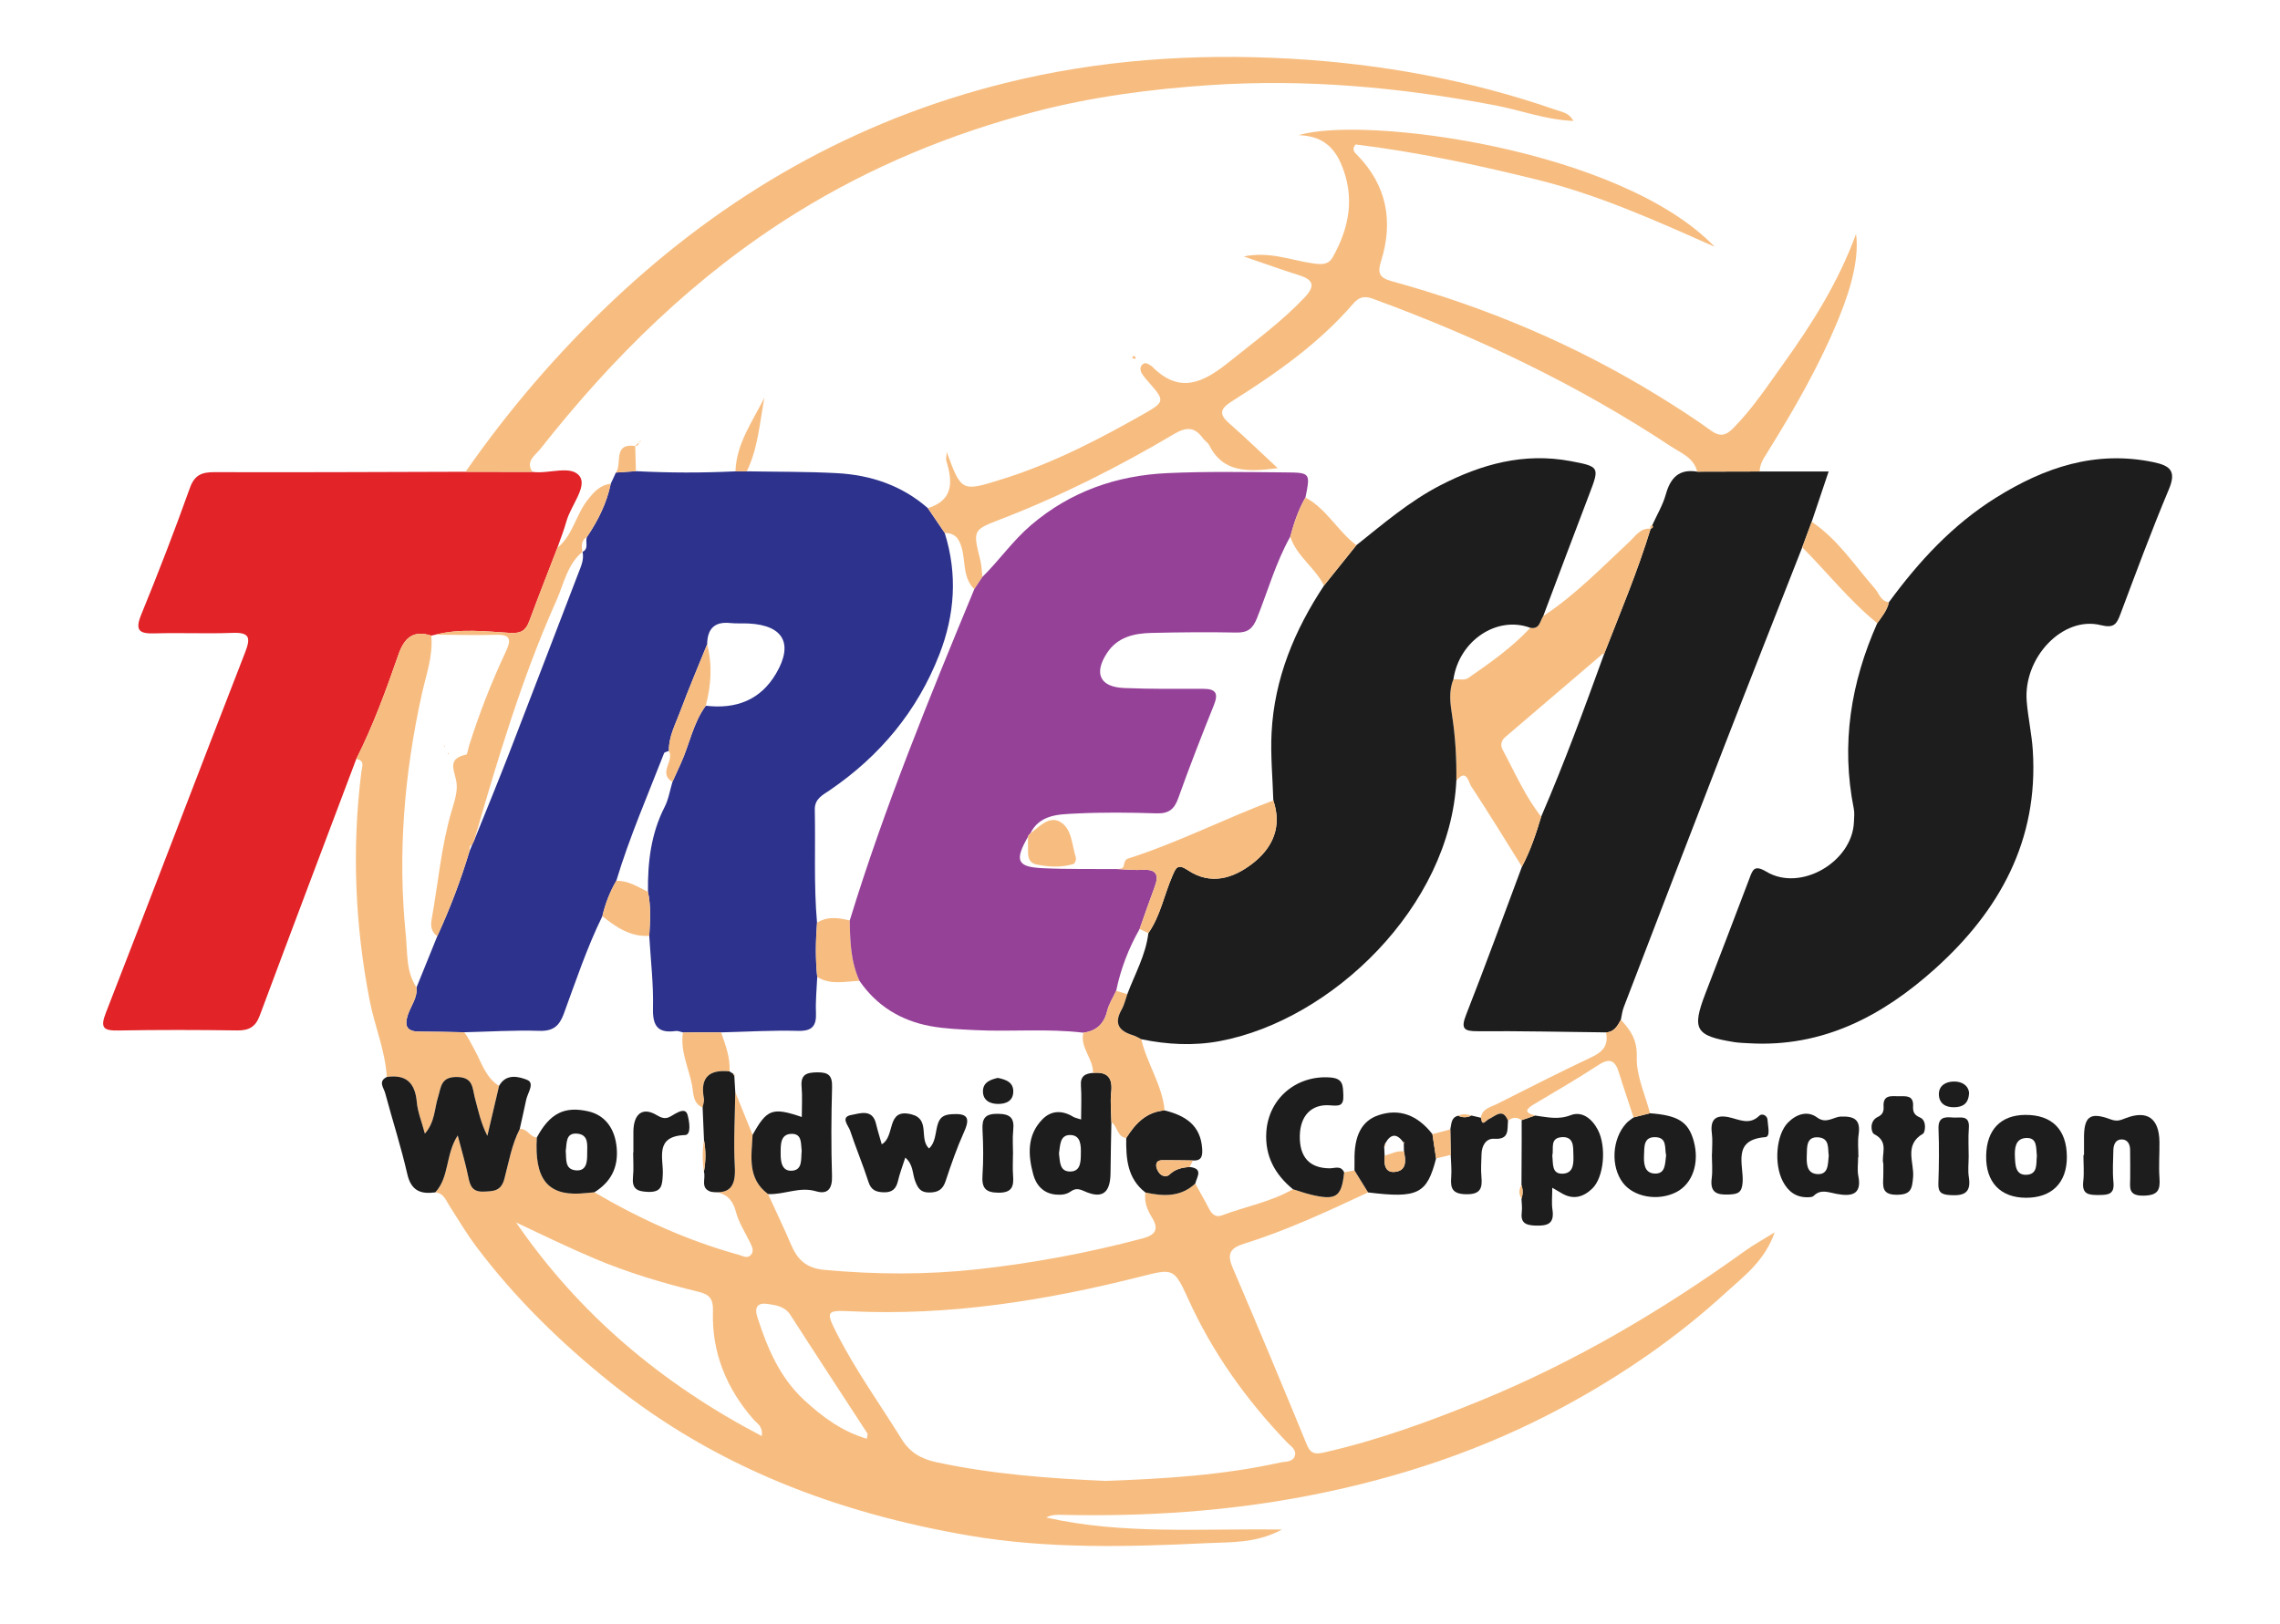
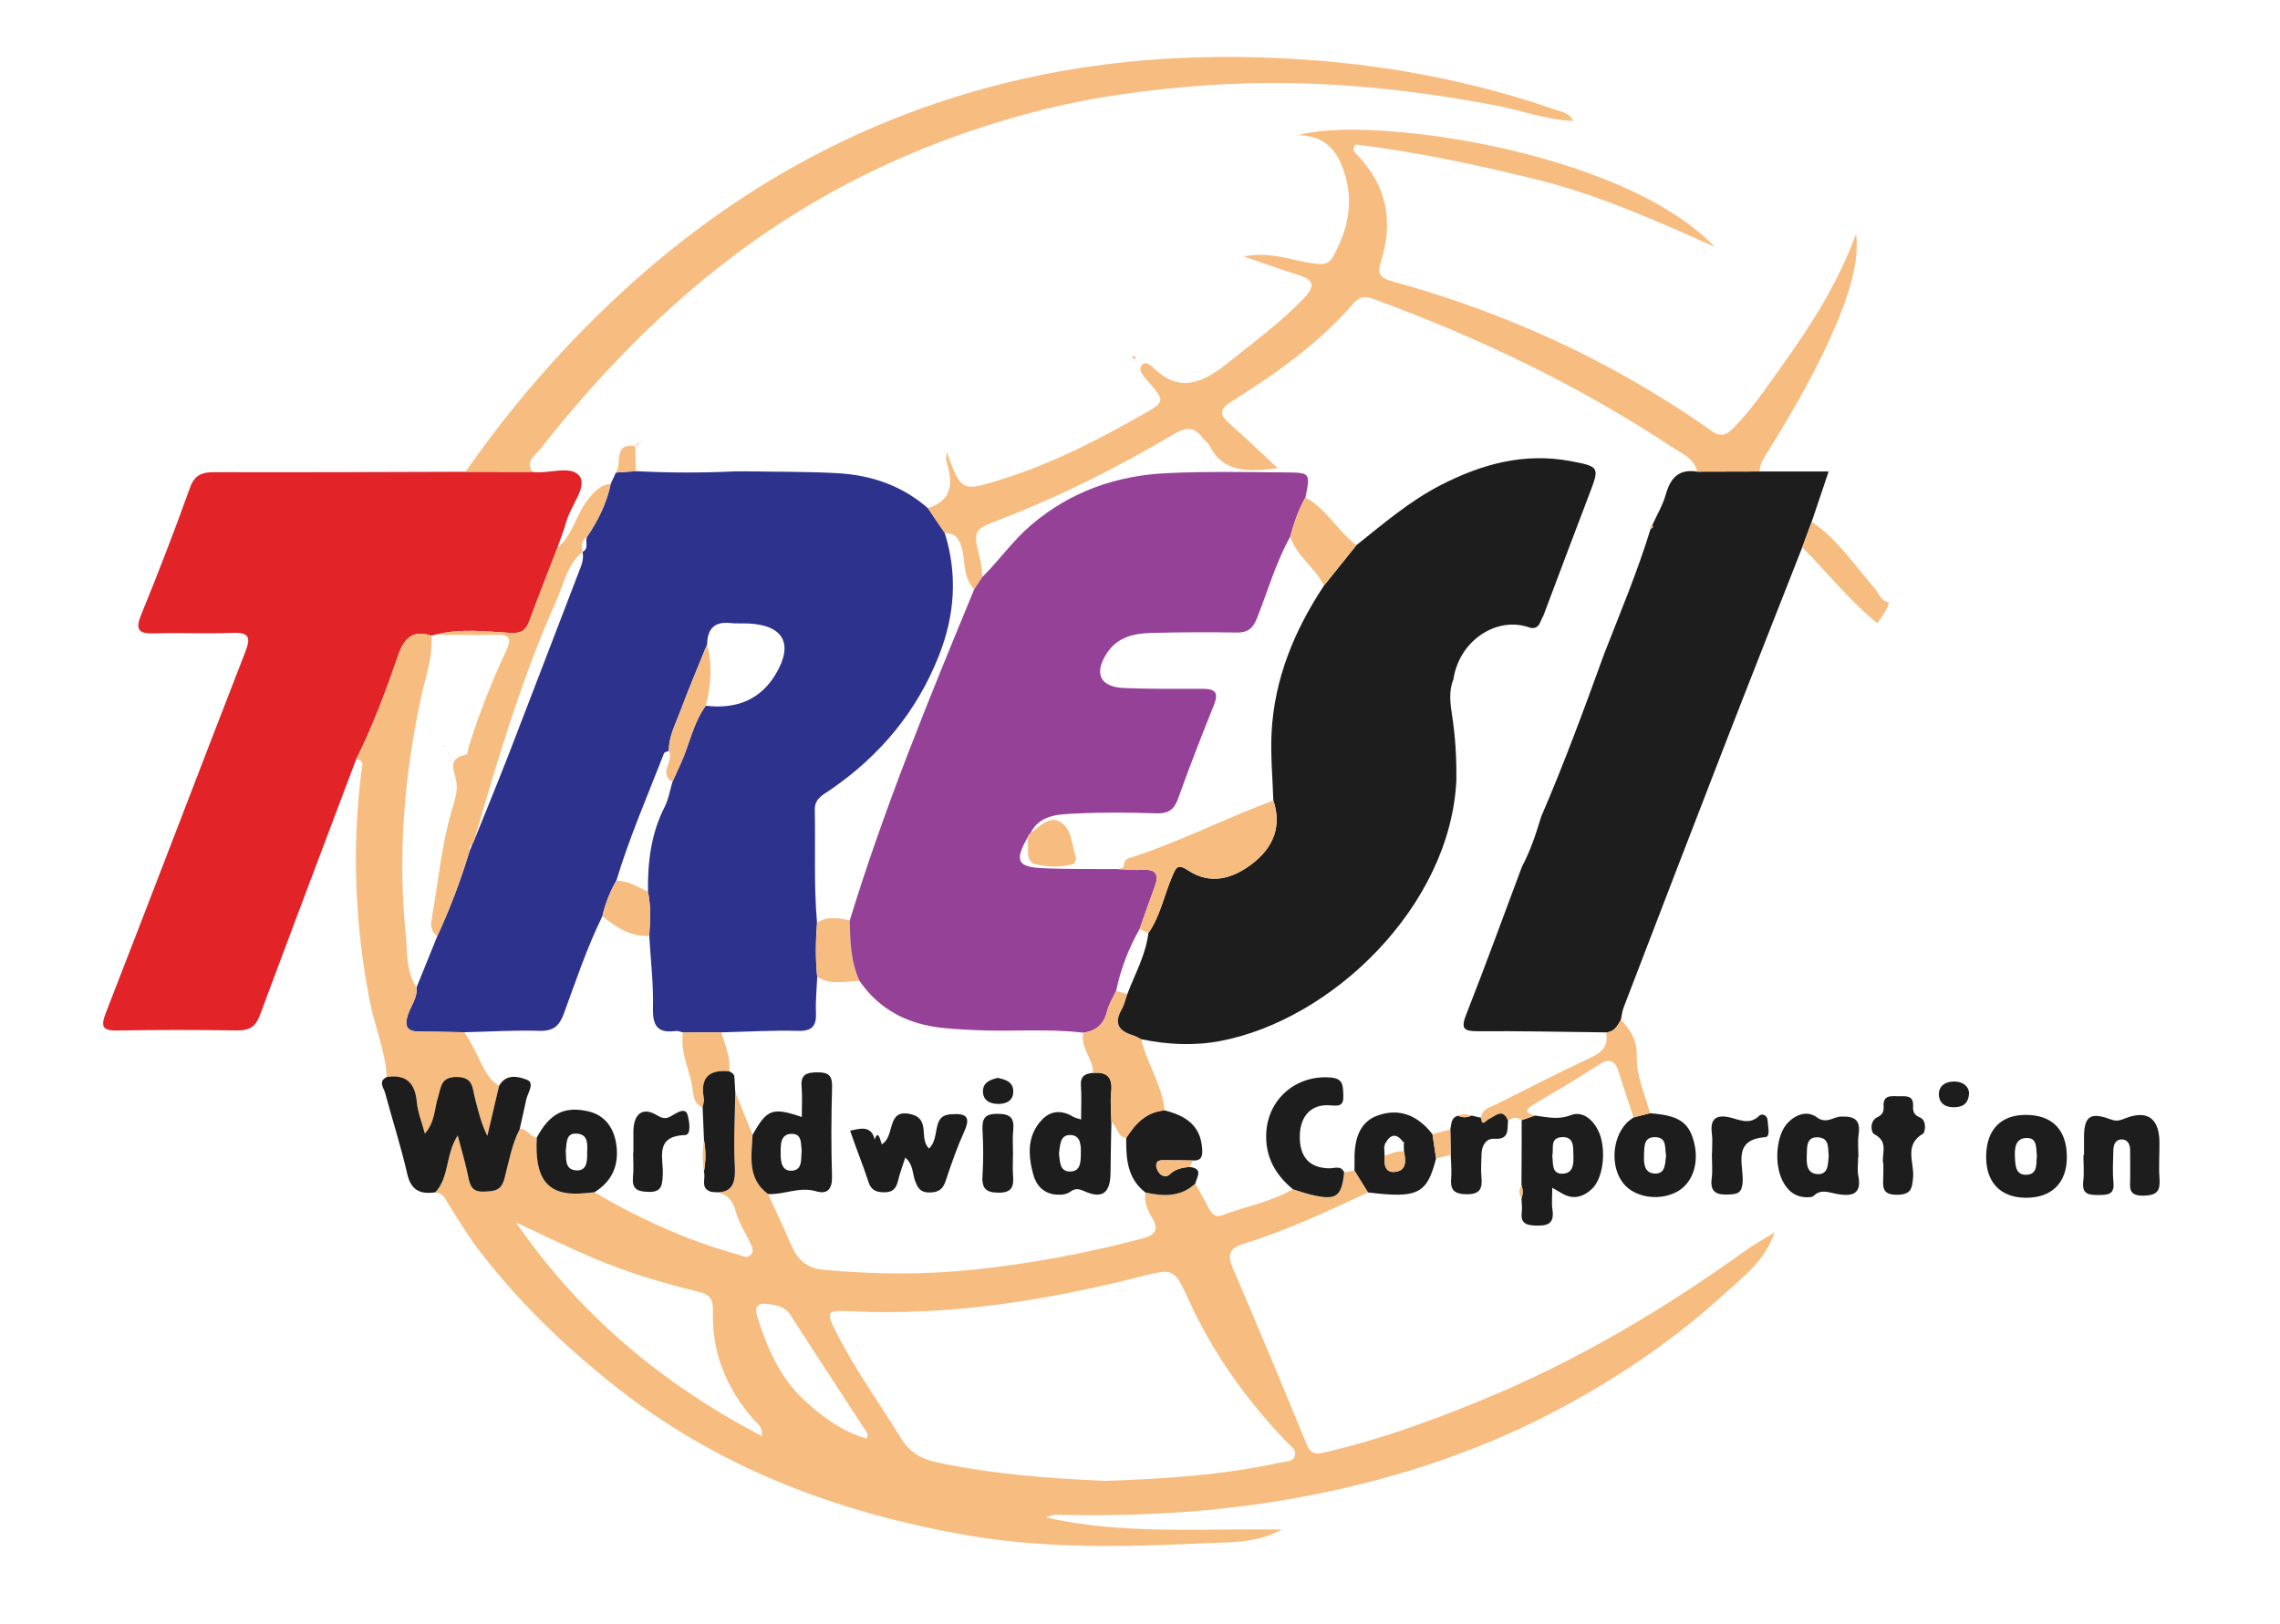
<svg xmlns="http://www.w3.org/2000/svg" version="1.1" id="Layer_1" x="0px" y="0px" width="386px" height="275px" viewBox="0 0 386 275" enable-background="new 0 0 386 275" xml:space="preserve">
  <g>
    <path fill-rule="evenodd" clip-rule="evenodd" fill="#2D328D" d="M107.658,79.78c5.618,0.293,11.24,0.304,16.855,0.031   c0.64-0.001,1.278-0.002,1.918-0.002c5.083,0.09,10.172,0.036,15.245,0.309c5.735,0.307,11.002,2.067,15.412,5.93   c0.947,1.394,1.898,2.791,2.849,4.186c2.188,6.979,1.725,13.839-0.91,20.599c-3.744,9.601-10.038,17.142-18.499,22.938   c-1.212,0.828-2.625,1.461-2.585,3.325c0.137,6.381-0.188,12.769,0.379,19.142c-0.232,3.067-0.288,6.131,0.034,9.194   c-0.085,2.006-0.299,4.016-0.215,6.014c0.094,2.266-0.613,3.174-3.068,3.106c-4.322-0.118-8.658,0.15-12.99,0.255   c-2.149,0.002-4.302,0.006-6.451,0.012c-0.413-0.089-0.838-0.298-1.226-0.244c-3.018,0.418-3.932-0.827-3.857-3.848   c0.104-4.078-0.392-8.175-0.63-12.261c0.144-2.489,0.312-4.979-0.217-7.45c-0.062-4.996,0.501-9.853,2.832-14.402   c0.659-1.291,0.884-2.806,1.31-4.218c0.472-1.041,0.944-2.083,1.416-3.124c1.478-3.228,2.073-6.837,4.227-9.774   c5.082,0.606,9.25-0.924,11.908-5.461c2.96-5.042,1.23-8.141-4.586-8.458c-1.058-0.058-2.126,0.03-3.173-0.082   c-2.706-0.288-3.881,1.015-3.915,3.593c-1.527,3.785-3.134,7.543-4.557,11.372c-0.807,2.17-1.969,4.268-1.919,6.693   c-0.28,0.125-0.739,0.183-0.82,0.389c-2.786,7.165-5.863,14.222-8.083,21.6c-1.098,1.873-1.867,3.875-2.36,5.987   c-2.619,5.329-4.487,10.964-6.528,16.522c-0.764,2.076-1.799,2.975-4.149,2.897c-4.235-0.134-8.48,0.139-12.724,0.239   c-2.517-0.042-5.039-0.116-7.557-0.112c-2.019,0.004-2.622-0.817-1.992-2.771c0.502-1.565,1.674-2.928,1.487-4.71   c1.171-2.891,2.341-5.78,3.513-8.671c2.129-4.631,3.947-9.384,5.417-14.268c0.164-0.419,0.332-0.834,0.5-1.252   c0.11-0.233,0.221-0.468,0.332-0.701c1.995-4.966,4.04-9.912,5.972-14.9c3.915-10.09,7.758-20.206,11.649-30.304   c0.458-1.192,1.018-2.343,0.724-3.675l-0.025,0.034c1.203-0.571,0.379-1.768,0.801-2.58c1.854-2.757,3.318-5.684,3.998-8.963   c0.292-0.632,0.586-1.266,0.877-1.898C105.402,79.939,106.53,79.86,107.658,79.78z" />
    <path fill-rule="evenodd" clip-rule="evenodd" fill="#F7BD80" d="M231.621,201.909c-6.844,3.185-13.686,6.404-20.909,8.65   c-2.364,0.734-3.071,1.656-2.033,4.07c4.274,9.968,8.451,19.978,12.573,30.006c0.663,1.615,1.51,1.623,2.977,1.291   c9.049-2.057,17.725-5.221,26.296-8.717c16.021-6.543,30.808-15.264,44.833-25.348c1.43-1.03,2.991-1.885,5.092-3.195   c-1.717,4.919-5.284,7.476-8.363,10.298c-8.268,7.573-17.465,13.874-27.333,19.21c-13.493,7.29-27.85,12.073-42.862,15.013   c-13.951,2.729-28.034,3.642-42.227,3.313c-0.839-0.02-1.681-0.004-2.543,0.454c12.911,2.928,26.06,1.84,39.919,2.043   c-4.428,2.359-8.627,2.104-12.559,2.294c-13.507,0.647-27.106,1.011-40.462-1.283c-22.173-3.808-42.767-11.534-60.607-25.853   c-8.517-6.836-16.208-14.341-22.754-23.039c-1.654-2.203-3.067-4.586-4.553-6.911c-0.625-0.973-0.988-2.181-2.408-2.308   c2.401-2.59,1.711-6.415,3.794-9.637c0.677,2.602,1.346,4.809,1.798,7.059c0.308,1.515,0.706,2.52,2.574,2.452   c1.681-0.063,2.967-0.056,3.529-2.172c0.754-2.83,1.234-5.771,2.599-8.425c1.269-0.135,1.731,1.358,2.89,1.438   c-0.409,6.915,1.764,9.762,7.251,9.487c0.834-0.041,1.664-0.144,2.498-0.217c7.712,4.528,15.787,8.204,24.426,10.583   c0.707,0.197,1.44,0.707,2.063,0.023c0.589-0.653,0.197-1.396-0.125-2.072c-0.823-1.726-1.925-3.376-2.4-5.194   c-0.612-2.323-1.899-3.365-4.186-3.413c3.342,0.444,4.169-1.141,3.996-4.279c-0.238-4.189,0.026-8.405,0.077-12.608   c0.978,2.414,1.952,4.83,2.93,7.247c-0.171,3.608-0.94,7.379,2.619,10.016c1.312,2.87,2.682,5.713,3.92,8.615   c1.085,2.534,2.575,3.944,5.642,4.225c8.71,0.801,17.371,0.841,26.05-0.123c9.388-1.038,18.643-2.779,27.775-5.199   c2.167-0.574,2.854-1.53,1.603-3.56c-0.792-1.279-1.358-2.655-1.104-4.227c3.019,0.664,5.943,0.808,8.435-1.502   c0.763,1.378,1.56,2.734,2.274,4.136c0.481,0.947,1.115,1.666,2.209,1.254c4.01-1.511,8.293-2.272,12.058-4.437   c1.003,0.305,1.994,0.664,3.011,0.908c4.312,1.039,5.229,0.419,5.661-3.767c0.582-0.114,1.163-0.225,1.745-0.335   C230.08,199.417,230.849,200.662,231.621,201.909z M187.173,250.757c10.012-0.363,19.862-0.962,29.556-3.113   c0.926-0.206,2.104-0.03,2.469-1.094c0.371-1.09-0.698-1.688-1.336-2.35c-6.88-7.186-12.583-15.156-16.708-24.261   c-2.393-5.271-2.559-5.164-8.063-3.774c-16.132,4.078-32.434,6.677-49.155,5.865c-4.066-0.197-4.139,0.057-2.263,3.748   c3.184,6.282,7.309,11.983,11.002,17.948c1.356,2.191,3.258,3.307,5.843,3.861C168.018,249.633,177.636,250.336,187.173,250.757z    M87.368,206.992c10.734,15.613,24.727,27.347,41.598,36.171c0.221-1.689-0.807-2.128-1.389-2.799   c-4.588-5.259-7.102-11.343-6.874-18.329c0.069-2.11-0.59-2.847-2.431-3.297c-5.998-1.467-11.914-3.218-17.609-5.628   C96.2,211.218,91.838,209.11,87.368,206.992z M146.75,243.613c0.063-0.509,0.181-0.762,0.101-0.893   c-4.336-6.68-8.716-13.334-13.018-20.036c-0.947-1.479-2.395-1.67-3.837-1.888c-1.771-0.263-2.313,0.545-1.765,2.255   c1.674,5.211,3.78,10.189,7.892,13.996C139.203,239.898,142.543,242.383,146.75,243.613z" />
    <path fill-rule="evenodd" clip-rule="evenodd" fill="#E22327" d="M90.145,79.901c2.766,0.41,6.646-1.27,8.035,0.812   c1.198,1.794-1.553,4.929-2.287,7.566c-0.421,1.518-1.015,2.989-1.531,4.479c-1.59,4.128-3.209,8.242-4.747,12.391   c-0.597,1.609-1.375,2.138-3.286,2.019c-4.171-0.261-8.403-0.773-12.569,0.288c-0.244,0.057-0.492,0.113-0.739,0.171   c-3.064-0.966-4.565,0.327-5.582,3.26c-2.08,5.986-4.256,11.951-7.123,17.627c-5.46,14.486-10.942,28.965-16.349,43.47   c-0.713,1.913-1.842,2.521-3.824,2.494c-6.703-0.1-13.412-0.113-20.116,0.01c-2.528,0.045-3.098-0.444-2.098-3.011   c7.92-20.317,15.668-40.696,23.57-61.015c0.964-2.484,0.777-3.413-2.133-3.3c-4.356,0.167-8.729-0.045-13.088,0.083   c-2.511,0.074-3.543-0.312-2.38-3.15c2.899-7.085,5.659-14.231,8.237-21.439c0.81-2.271,2.045-2.716,4.221-2.708   c14.156,0.048,28.314-0.03,42.466-0.066C82.597,79.887,86.371,79.893,90.145,79.901z" />
-     <path class="fill-white" fill-rule="evenodd" clip-rule="evenodd" fill="#1D1D1D" d="M319.789,101.971c5.063-6.907,10.795-13.132,18.135-17.711   c8.186-5.109,16.83-8.053,26.662-6.001c2.84,0.594,3.9,1.503,2.602,4.595c-2.922,6.948-5.537,14.025-8.188,21.085   c-0.637,1.702-1.064,2.482-3.338,1.914c-6.428-1.609-13.172,5.493-12.539,12.952c0.23,2.752,0.848,5.475,1.025,8.229   c0.994,15.245-5.635,27.204-16.578,37.03c-8.869,7.966-18.98,13.31-31.419,12.591c-0.851-0.051-1.708-0.067-2.549-0.201   c-6.589-1.054-7.217-2.142-4.862-8.271c2.479-6.447,4.963-12.891,7.405-19.355c0.576-1.525,0.809-2.481,2.921-1.218   c5.773,3.454,14.545-1.674,14.803-8.434c0.027-0.745,0.121-1.515-0.023-2.231c-2.189-10.922-0.514-21.345,3.971-31.419   C318.602,104.411,319.496,103.357,319.789,101.971z" />
    <path class="fill-white" fill-rule="evenodd" clip-rule="evenodd" fill="#1D1D1D" d="M297.912,79.836c3.768,0,7.536,0,11.672,0   c-1.064,3.17-1.965,5.842-2.865,8.513c-0.531,1.44-1.064,2.882-1.602,4.323c-4.459,11.373-8.955,22.734-13.371,34.125   c-5.649,14.569-11.25,29.159-16.851,43.752c-0.261,0.673-0.332,1.419-0.489,2.132c-0.563,1.038-1.128,2.064-2.516,2.128   c-7.23-0.081-14.46-0.245-21.688-0.197c-2.381,0.016-2.926-0.412-1.982-2.812c3.264-8.303,6.313-16.692,9.442-25.046   c1.429-2.689,2.387-5.565,3.257-8.472c3.913-9.064,7.314-18.325,10.678-27.6c2.734-7.017,5.656-13.958,7.859-21.17v-0.007   c0.354-0.076,0.463-0.262,0.275-0.59c0.78-1.726,1.783-3.388,2.286-5.191c0.788-2.82,2.237-4.368,5.316-3.861   C290.856,79.854,294.386,79.845,297.912,79.836z" />
    <path fill-rule="evenodd" clip-rule="evenodd" fill="#F7BD80" d="M297.912,79.836c-3.525,0.008-7.056,0.017-10.581,0.027   c-0.568-2.376-2.748-3.154-4.451-4.281c-15.783-10.442-32.74-18.516-50.486-25.007c-1.501-0.547-2.371-0.225-3.311,0.863   c-5.838,6.762-13.072,11.814-20.552,16.528c-2.05,1.292-2.162,2.21-0.373,3.768c2.664,2.325,5.201,4.793,8.162,7.541   c-4.996,0.605-9.189,0.883-11.613-3.905c-0.229-0.456-0.766-0.745-1.072-1.176c-1.396-1.983-2.872-1.889-4.882-0.695   c-9.41,5.576-19.155,10.496-29.373,14.438c-4.701,1.813-4.678,1.827-3.416,6.911c0.229,0.918,0.249,1.89,0.362,2.836   c-0.462,0.691-0.921,1.383-1.379,2.073c-1.953-1.905-1.475-4.589-2.106-6.899c-0.462-1.693-1.163-2.594-2.904-2.624   c-0.95-1.396-1.902-2.792-2.849-4.186c4.357-1.376,4.213-4.495,3.128-8.005c-0.104-0.333,0.02-0.736,0.057-1.512   c2.537,6.845,2.518,6.78,9.777,4.481c8.459-2.679,16.266-6.756,23.932-11.121c3.188-1.816,3.125-2.178,0.7-4.934   c-0.485-0.554-0.997-1.107-1.375-1.734c-0.271-0.444-0.361-1.044,0.077-1.481c0.492-0.483,0.968-0.137,1.418,0.148   c0.091,0.056,0.181,0.111,0.256,0.186c4.795,4.843,8.872,2.567,13.234-0.949c4.308-3.471,8.767-6.725,12.587-10.771   c1.857-1.967,1.46-3-0.991-3.767c-2.912-0.911-5.782-1.958-9.325-3.169c4.519-0.899,8.091,0.69,11.749,1.182   c1.436,0.194,2.58,0.261,3.316-1.048c2.849-5.066,3.804-10.294,1.388-15.866c-1.314-3.038-3.482-4.699-7.155-4.796   c11.107-3.371,54.517,2.325,70.426,18.895c-10.281-4.585-19.806-8.825-30.002-11.348c-10.205-2.527-20.451-4.716-30.785-5.977   c-0.725,0.878-0.164,1.341,0.261,1.776c5.052,5.166,6.153,11.27,4.051,17.987c-0.64,2.036-0.278,2.818,1.803,3.389   c15.97,4.383,31.099,10.761,45.217,19.467c2.983,1.84,5.946,3.726,8.775,5.786c1.553,1.129,2.542,0.931,3.823-0.361   c3.243-3.271,5.767-7.111,8.421-10.81c4.877-6.792,9.361-13.861,12.377-22.079c0.521,3.851-0.703,8.846-2.916,14.246   c-3.277,8.006-7.559,15.456-12.115,22.771C298.572,77.632,297.91,78.595,297.912,79.836z" />
    <path fill-rule="evenodd" clip-rule="evenodd" fill="#F7BD80" d="M90.145,79.901c-3.773-0.008-7.548-0.014-11.321-0.02   c7.313-10.511,15.61-20.174,24.92-28.963c19.015-17.947,40.943-30.529,66.463-36.867c15.875-3.943,31.937-5.016,48.128-4.12   c15.428,0.854,30.578,3.621,45.229,8.728c0.965,0.335,2.064,0.449,2.817,1.82c-4.711-0.192-8.89-1.812-13.197-2.631   c-16.043-3.057-32.131-4.54-48.498-3.425c-10.011,0.681-19.895,1.981-29.548,4.512c-14.248,3.736-27.75,9.307-40.35,17.128   c-17.046,10.585-31.046,24.372-43.357,40.017C90.652,77.07,88.902,78.082,90.145,79.901z" />
    <path fill-rule="evenodd" clip-rule="evenodd" fill="#F7BD80" d="M60.317,128.514c2.867-5.676,5.043-11.641,7.123-17.627   c1.017-2.933,2.517-4.226,5.582-3.26c0.324,3.46-0.905,6.705-1.622,9.975c-2.96,13.453-4.098,27.009-2.698,40.713   c0.304,2.973,0.003,6.179,1.814,8.884c0.188,1.782-0.984,3.145-1.487,4.71c-0.629,1.954-0.026,2.775,1.992,2.771   c2.518-0.004,5.04,0.07,7.561,0.112c0.683,0.81,1.084,1.776,1.604,2.679c1.279,2.227,1.935,4.907,4.302,6.408   c-0.659,2.816-1.319,5.634-1.979,8.448c-1.102-2.144-1.547-4.303-2.116-6.432c-0.431-1.614-0.231-3.51-3.05-3.533   c-2.756-0.023-2.659,1.745-3.181,3.396c-0.623,1.962-0.505,4.225-2.232,6.194c-0.553-2.072-1.223-3.688-1.367-5.346   c-0.287-3.249-1.801-4.722-5.079-4.244c-0.261-4.489-2.069-8.631-2.913-13.005c-2.481-12.827-3.016-25.683-1.396-38.636   C61.296,129.768,61.811,128.785,60.317,128.514z" />
    <path fill-rule="evenodd" clip-rule="evenodd" fill="#F7BD80" d="M73.761,107.456c4.166-1.061,8.398-0.549,12.569-0.288   c1.91,0.119,2.688-0.41,3.286-2.019c1.537-4.149,3.157-8.263,4.747-12.391c2.626-2.109,3.117-5.568,5.107-8.09   c1.047-1.33,2.109-2.557,3.927-2.75c-0.679,3.279-2.143,6.206-3.998,8.964c-1.044,0.618-0.948,1.59-0.801,2.579l0.025-0.034   c-2.595,2.146-3.15,5.421-4.421,8.259c-5.865,13.111-9.934,26.855-13.924,40.62c-0.111,0.233-0.221,0.468-0.332,0.697   c-0.627,0.232-0.368,0.821-0.5,1.256c-1.47,4.884-3.288,9.637-5.417,14.264c-1.019-0.714-1.156-1.749-0.956-2.847   c1.12-6.154,1.618-12.424,3.413-18.456c0.448-1.515,1.004-3.168,0.807-4.665c-0.266-1.997-1.789-4.064,1.614-4.775   c0.251-0.051,0.325-0.945,0.485-1.449c1.721-5.48,3.817-10.819,6.251-16.017c0.924-1.97,0.833-2.904-1.678-2.828   C80.568,107.59,77.163,107.478,73.761,107.456z" />
    <path class="fill-white" fill-rule="evenodd" clip-rule="evenodd" fill="#1D1D1D" d="M65.484,182.362c3.278-0.478,4.792,0.995,5.079,4.244   c0.144,1.658,0.814,3.273,1.367,5.346c1.727-1.97,1.609-4.232,2.232-6.194c0.522-1.65,0.425-3.419,3.181-3.396   c2.819,0.023,2.619,1.919,3.05,3.533c0.569,2.129,1.015,4.288,2.116,6.432c0.66-2.814,1.32-5.632,1.982-8.452   c1.169-2.154,3.345-1.588,4.745-1.027c1.349,0.545,0.091,2.207-0.151,3.362c-0.348,1.66-0.729,3.311-1.095,4.965   c-1.365,2.653-1.845,5.595-2.599,8.425c-0.562,2.116-1.848,2.108-3.529,2.172c-1.868,0.067-2.266-0.938-2.574-2.452   c-0.452-2.25-1.121-4.457-1.798-7.059c-2.083,3.222-1.393,7.047-3.794,9.637c-2.478,0.346-4.094-0.272-4.74-3.093   c-1.059-4.622-2.519-9.15-3.75-13.731C64.968,184.184,63.96,183.112,65.484,182.362z" />
    <path class="fill-white" fill-rule="evenodd" clip-rule="evenodd" fill="#1D1D1D" d="M257.582,200.669c0.014-2.596,0.025-5.189,0.037-7.782   c0,0.002,0-0.057,0-0.057c0-1.057,0-2.108-0.004-3.159c0.755-0.256,1.509-0.515,2.263-0.775c2.004,0.245,3.879,0.77,6.04-0.065   c1.925-0.746,3.635,0.614,4.61,2.51c1.479,2.882,1.011,8.026-0.97,9.925c-1.521,1.457-3.261,1.944-5.205,0.759   c-0.342-0.206-0.691-0.403-1.558-0.908c0,1.496-0.131,2.613,0.031,3.688c0.352,2.381-0.752,2.795-2.87,2.722   c-1.774-0.061-2.547-0.515-2.319-2.347c0.093-0.727-0.03-1.482-0.056-2.217C257.85,202.201,257.85,201.435,257.582,200.669z    M262.803,195.683c0.159,1.366-0.156,3.189,1.863,3.048c1.83-0.131,1.741-1.933,1.705-3.237c-0.033-1.271,0.113-3.068-1.946-2.943   C262.311,192.678,263.087,194.53,262.803,195.683z" />
    <path class="fill-white" fill-rule="evenodd" clip-rule="evenodd" fill="#1D1D1D" d="M352.82,195.573c0-0.852,0.01-1.702,0-2.555   c-0.059-3.94,0.906-4.821,4.506-3.48c1.115,0.412,1.668,0.136,2.525-0.195c3.676-1.424,5.695,0.008,5.74,4.039   c0.023,2.021-0.139,4.051,0.004,6.063c0.143,2.047-0.225,2.957-2.67,3.01c-2.666,0.06-2.311-1.366-2.285-2.969   c0.025-1.595-0.01-3.19-0.016-4.785c-0.004-0.983-0.445-1.769-1.434-1.767c-1.023,0.002-1.383,0.889-1.402,1.811   c-0.039,1.808-0.162,3.63,0.014,5.42c0.201,2.05-0.834,2.17-2.449,2.18c-1.713,0.01-2.924-0.071-2.66-2.31   c0.17-1.469,0.029-2.973,0.029-4.461C352.756,195.573,352.791,195.573,352.82,195.573z" />
    <path class="fill-white" fill-rule="evenodd" clip-rule="evenodd" fill="#1D1D1D" d="M314.578,195.944c0,1.06-0.172,2.157,0.033,3.178   c0.703,3.467-1.574,3.423-3.719,3.028c-1.402-0.261-2.639-0.853-3.855,0.355c-0.189,0.189-0.594,0.209-0.906,0.219   c-2.039,0.073-3.396-0.949-4.309-2.7c-1.529-2.949-1.127-7.918,0.891-9.953c1.406-1.426,3.299-2.047,4.898-0.867   c1.6,1.179,2.762-0.103,4.084-0.142c2.391-0.079,3.313,0.644,2.963,3.06c-0.182,1.25-0.031,2.547-0.031,3.822   C314.609,195.944,314.596,195.944,314.578,195.944z M309.604,195.675c-0.189-1.161,0.205-2.93-1.746-3.092   c-2.074-0.174-1.926,1.67-1.971,2.947c-0.043,1.316-0.111,3.123,1.715,3.271C309.563,198.959,309.449,197.191,309.604,195.675z" />
    <path class="fill-white" fill-rule="evenodd" clip-rule="evenodd" fill="#1D1D1D" d="M279.345,188.505c4.758,0.35,6.497,1.453,7.396,4.694   c1.021,3.693-0.182,7.236-2.938,8.654c-3.088,1.583-7.202,0.864-9.054-1.579c-2.098-2.77-1.844-7.444,0.579-10.072   c0.351-0.387,0.819-0.669,1.231-0.997C277.488,188.973,278.417,188.742,279.345,188.505z M282.07,195.629   c-0.288-1.194,0.229-3.011-1.813-3.077c-2.031-0.069-1.861,1.662-1.923,2.979c-0.066,1.388,0.004,3.094,1.777,3.183   C282.018,198.81,281.873,197.015,282.07,195.629z" />
    <path class="fill-white" fill-rule="evenodd" clip-rule="evenodd" fill="#1D1D1D" d="M342.957,202.813c-4.309-0.027-6.787-2.653-6.703-7.12   c0.072-4.389,2.457-6.88,6.609-6.911c4.551-0.032,7.053,2.499,7.053,7.142C349.92,200.292,347.342,202.84,342.957,202.813z    M344.84,195.707c-0.168-1.33,0.135-3.152-1.904-3.009c-1.795,0.127-1.875,1.844-1.813,3.208c0.064,1.318,0.068,3.121,1.992,3.015   C345.041,198.812,344.691,197.015,344.84,195.707z" />
    <path class="fill-white" fill-rule="evenodd" clip-rule="evenodd" fill="#1D1D1D" d="M231.621,201.909c-0.771-1.247-1.541-2.491-2.313-3.734   c0.002-0.525,0.018-1.053,0.01-1.579c-0.099-4.302,1.22-6.822,4.083-7.771c3.476-1.154,6.544-0.07,9.109,3.226   c0.204,1.366,0.411,2.736,0.616,4.103C241.585,202.173,240.035,202.948,231.621,201.909z M234.341,194.12   c0.025,0.524,0.049,1.05,0.07,1.573c-0.11,1.364,0.015,2.903,1.724,2.742c2.031-0.198,1.88-1.913,1.552-3.459   c-0.01-0.468-0.02-0.936-0.029-1.403l0.103-0.143l-0.174-0.014c-1.096-1.504-2.112-1.488-3.05,0.156   C234.471,193.754,234.406,193.938,234.341,194.12z" />
    <path fill-rule="evenodd" clip-rule="evenodd" fill="#F7BD80" d="M279.345,188.505c-0.928,0.236-1.857,0.468-2.785,0.7   c-0.823-2.521-1.691-5.031-2.472-7.563c-0.605-1.966-1.467-2.621-3.448-1.326c-3.55,2.315-7.213,4.451-10.857,6.613   c-1.347,0.801-1.942,1.419,0.101,1.966c-0.76,0.261-1.514,0.52-2.269,0.775c-0.795-0.538-1.565-0.53-2.31,0.105   c-0.89-2.235-2.116-0.794-3.241-0.282c-0.525,0.24-1.164,1.399-1.353-0.231c0.231-1.565,1.658-1.79,2.729-2.331   c5.34-2.701,10.682-5.411,16.093-7.966c1.906-0.9,2.807-2.066,2.358-4.157c1.388-0.063,1.953-1.09,2.516-2.128   c1.664,1.769,2.795,3.417,2.694,6.305C276.999,182.131,278.528,185.331,279.345,188.505z" />
    <path class="fill-white" fill-rule="evenodd" clip-rule="evenodd" fill="#1D1D1D" d="M318.846,197.075c-0.426-1.507,1.066-3.709-1.533-5.021   c-0.57-0.284-0.861-2.246,0.576-2.917c0.854-0.399,1.047-0.966,0.998-1.763c-0.129-2.069,1.348-1.751,2.607-1.751   c1.172,0,2.482-0.196,2.387,1.656c-0.047,0.897,0.121,1.5,1.164,1.937c1.244,0.519,0.855,2.554,0.533,2.739   c-3.277,1.88-1.488,4.899-1.693,7.348c-0.168,2.018-0.35,2.993-2.756,3.003c-2.598,0.014-2.346-1.439-2.291-3.066   C318.861,198.6,318.846,197.96,318.846,197.075z" />
    <path fill-rule="evenodd" clip-rule="evenodd" fill="#F7BD80" d="M305.117,92.673c0.537-1.441,1.07-2.883,1.602-4.323   c4.404,2.951,7.246,7.378,10.66,11.263c0.738,0.841,1.008,2.191,2.41,2.357c-0.293,1.388-1.188,2.441-1.973,3.553   C313.105,101.71,309.367,96.938,305.117,92.673z" />
    <path class="fill-white" fill-rule="evenodd" clip-rule="evenodd" fill="#1D1D1D" d="M289.839,195.389c0-1.167,0.129-2.352-0.025-3.496   c-0.304-2.265,0.584-3.175,2.801-2.736c1.771,0.354,3.512,1.459,5.255-0.253c0.421-0.412,1.339-0.067,1.373,0.75   c0.043,1.007,0.549,2.817-0.385,2.893c-5.692,0.448-3.63,4.68-3.834,7.642c-0.124,1.772-0.797,2.001-2.31,2.072   c-2.072,0.095-3.237-0.331-2.925-2.738c0.174-1.355,0.031-2.753,0.031-4.133C289.826,195.389,289.832,195.389,289.839,195.389z" />
    <path class="fill-white" fill-rule="evenodd" clip-rule="evenodd" fill="#1D1D1D" d="M250.711,189.263c0.188,1.631,0.827,0.472,1.353,0.231   c1.125-0.512,2.352-1.953,3.241,0.282c-0.155,1.467,0.294,3.22-2.321,3.046c-1.411-0.093-2.136,1.17-2.165,2.619   c-0.026,1.264-0.137,2.543-0.017,3.792c0.191,2.002-0.182,3.034-2.619,2.983c-2.278-0.048-2.655-0.987-2.497-2.883   c0.101-1.251-0.044-2.522-0.081-3.784c-0.021-1.437-0.049-2.878-0.073-4.319c0.218-0.897,0.091-1.995,1.327-2.31   c0.756,0.357,1.51,0.34,2.256-0.029C249.648,189.014,250.179,189.141,250.711,189.263z" />
-     <path class="fill-white" fill-rule="evenodd" clip-rule="evenodd" fill="#1D1D1D" d="M333.293,195.817c-0.004,1.169-0.152,2.359,0.027,3.496   c0.424,2.64-0.783,3.2-3.15,3.052c-1.504-0.093-2.061-0.454-2.006-1.999c0.105-3.07,0.143-6.153,0.023-9.224   c-0.074-1.931,0.963-2.049,2.389-1.918c1.246,0.114,2.934-0.565,2.744,1.821C333.195,192.631,333.295,194.226,333.293,195.817z" />
-     <path fill-rule="evenodd" clip-rule="evenodd" fill="#F7BD80" d="M126.432,79.809c-0.64,0-1.278,0.001-1.918,0.002   c0.147-4.717,2.89-8.435,4.895-12.469C128.616,71.555,128.35,75.873,126.432,79.809z" />
    <path class="fill-white" fill-rule="evenodd" clip-rule="evenodd" fill="#1D1D1D" d="M333.359,185.007c-0.059,1.891-1.072,2.447-2.498,2.481   c-1.445,0.033-2.549-0.608-2.611-2.11c-0.061-1.55,1.16-2.227,2.502-2.247C332.076,183.108,333.191,183.708,333.359,185.007z" />
    <path fill-rule="evenodd" clip-rule="evenodd" fill="#F7BD80" d="M245.532,191.231c0.024,1.441,0.052,2.883,0.073,4.319   c-0.825,0.203-1.652,0.405-2.479,0.604c-0.205-1.368-0.412-2.738-0.616-4.106C243.512,191.774,244.519,191.505,245.532,191.231z" />
    <path fill-rule="evenodd" clip-rule="evenodd" fill="#F7BD80" d="M107.658,79.78c-1.128,0.08-2.256,0.159-3.385,0.24   c1.122-1.475-0.618-5.021,3.258-4.502l0.011,0.009C107.578,76.944,107.618,78.362,107.658,79.78z" />
    <path fill-rule="evenodd" clip-rule="evenodd" fill="#F7BD80" d="M257.582,200.669c0.269,0.766,0.269,1.531,0,2.292   C257.116,202.193,257.114,201.431,257.582,200.669z" />
    <path fill-rule="evenodd" clip-rule="evenodd" fill="#F7BD80" d="M191.636,60.57c0.099-0.114,0.2-0.228,0.302-0.34   c0.123,0.11,0.252,0.213,0.355,0.339c0.016,0.017-0.13,0.222-0.166,0.213C191.956,60.737,191.8,60.646,191.636,60.57z" />
    <path fill-rule="evenodd" clip-rule="evenodd" fill="#F7BD80" d="M108.185,74.891c0.1-0.097,0.2-0.193,0.301-0.292   c-0.017,0.07-0.013,0.168-0.057,0.198c-0.073,0.048-0.174,0.052-0.264,0.073L108.185,74.891z" />
    <polygon fill-rule="evenodd" clip-rule="evenodd" fill="#F7BD80" points="257.619,192.831 257.619,192.887 257.431,192.856  " />
    <path fill-rule="evenodd" clip-rule="evenodd" fill="#F7BD80" d="M108.165,74.87c-0.027,0.391-0.224,0.621-0.627,0.656   c0.004,0-0.007-0.009-0.007-0.009c0.218-0.209,0.436-0.417,0.654-0.627L108.165,74.87z" />
    <path fill-rule="evenodd" clip-rule="evenodd" fill="#F7BD80" d="M113.843,132.396c-2.499-1.485,0.382-3.583-0.6-5.242   c-0.05-2.423,1.112-4.521,1.919-6.691c1.423-3.829,3.03-7.587,4.557-11.372c0.918,3.494,0.667,6.958-0.234,10.408   c-2.154,2.937-2.749,6.546-4.227,9.774C114.787,130.314,114.315,131.355,113.843,132.396z" />
    <path fill-rule="evenodd" clip-rule="evenodd" fill="#F7BD80" d="M138.322,156.238c1.778-1.134,3.652-0.825,5.54-0.382   c0.047,3.484,0.155,6.967,1.645,10.226c-2.411,0.085-4.875,0.753-7.151-0.646C138.034,162.369,138.09,159.305,138.322,156.238z" />
    <path fill-rule="evenodd" clip-rule="evenodd" fill="#F7BD80" d="M118.952,187.534c-1.697-0.727-1.53-2.42-1.788-3.774   c-0.572-2.969-2.039-5.792-1.54-8.942c2.157-0.004,4.31-0.008,6.459-0.01c0.75,2.144,1.563,4.274,1.429,6.611   c-3.438-0.363-5.018,1.007-4.339,4.582C119.264,186.48,119.032,187.023,118.952,187.534z" />
    <path fill-rule="evenodd" clip-rule="evenodd" fill="#F7BD80" d="M104.34,149.145c2.022-0.056,3.65,1.028,5.362,1.871   c0.529,2.472,0.361,4.961,0.217,7.45c-3.194,0.197-5.612-1.463-7.938-3.33C102.473,153.02,103.242,151.018,104.34,149.145z" />
    <path class="fill-white" fill-rule="evenodd" clip-rule="evenodd" fill="#1D1D1D" d="M127.41,192.169c2.427-4.367,3.352-4.725,8.331-3.032   c0-1.753,0.113-3.439-0.031-5.102c-0.181-2.078,0.791-2.436,2.632-2.459c1.949-0.026,2.581,0.547,2.525,2.534   c-0.138,5.002-0.168,10.017-0.011,15.019c0.07,2.168-0.747,3.167-2.699,2.586c-2.833-0.841-5.411,0.616-8.129,0.47   C126.469,199.548,127.239,195.778,127.41,192.169z M135.723,194.883c-0.155-1.15,0.1-2.853-1.587-2.892   c-2.07-0.05-1.959,1.871-1.972,3.269c-0.013,1.331,0.137,3.121,1.959,2.969C135.914,198.076,135.576,196.251,135.723,194.883z" />
    <path class="fill-white" fill-rule="evenodd" clip-rule="evenodd" fill="#1D1D1D" d="M218.89,201.368c-3.052-2.505-4.766-5.638-4.505-9.683   c0.369-5.723,5.141-9.675,10.834-9.24c2.199,0.166,2.13,1.353,2.205,2.963c0.095,1.977-0.784,1.861-2.31,1.751   c-3.127-0.227-4.991,1.813-5.058,5.141c-0.073,3.603,1.624,5.494,5.016,5.527c0.906,0.008,1.927-0.541,2.489,0.679   c-0.432,4.189-1.35,4.81-5.661,3.771C220.884,202.032,219.893,201.672,218.89,201.368z" />
    <path class="fill-white" fill-rule="evenodd" clip-rule="evenodd" fill="#1D1D1D" d="M90.881,192.613c2.196-4.092,4.673-5.352,8.705-4.436   c2.89,0.659,4.557,2.957,4.826,6.266c0.267,3.313-1.025,5.721-3.781,7.44c-0.833,0.073-1.664,0.176-2.498,0.217   C92.645,202.375,90.472,199.528,90.881,192.613z M95.775,194.889c0.141,1.283-0.218,3.067,1.638,3.275   c1.975,0.223,2.001-1.569,1.996-2.902c-0.004-1.283,0.312-3.081-1.604-3.299C95.721,191.731,95.984,193.539,95.775,194.889z" />
    <path class="fill-white" fill-rule="evenodd" clip-rule="evenodd" fill="#1D1D1D" d="M201.406,197.604c2.352,0.254,1.242,1.668,0.943,2.813   c-2.491,2.308-5.416,2.164-8.435,1.5c-3.076-2.372-3.291-5.748-3.244-9.223c1.532-2.436,3.387-4.426,6.497-4.672   c3.436,0.856,6.086,2.441,6.358,6.463c0.083,1.265-0.079,2.088-1.563,2.016c-1.579-0.021-3.158-0.048-4.737-0.046   c-0.622,0-1.405-0.063-1.48,0.77c-0.044,0.46,0.229,1.033,0.535,1.418c0.436,0.551,1.241,0.696,1.699,0.253   C198.968,197.933,200.134,197.688,201.406,197.604z" />
    <path class="fill-white" fill-rule="evenodd" clip-rule="evenodd" fill="#1D1D1D" d="M118.952,187.534c0.08-0.511,0.312-1.054,0.221-1.533   c-0.679-3.575,0.9-4.945,4.339-4.582c0.238,0.152,0.476,0.304,0.711,0.458c0-0.004-0.074,0.154-0.074,0.154l0.165,0.055   c0.053,0.943,0.109,1.888,0.167,2.837c-0.05,4.203-0.314,8.419-0.077,12.608c0.173,3.139-0.654,4.724-3.996,4.279   c-1.948-0.58-0.867-2.258-1.235-3.405c0.332-1.78,0.338-3.57,0.014-5.359C119.106,191.209,119.029,189.372,118.952,187.534z" />
-     <path fill-rule="evenodd" clip-rule="evenodd" fill="#F7BD80" d="M261.271,104.315c5.401-3.552,9.868-8.187,14.563-12.56   c1.053-0.98,1.865-2.385,3.623-2.241c-2.203,7.21-5.125,14.152-7.859,21.169c-0.103,0.019-0.236,0.003-0.306,0.064   c-5.475,4.666-10.944,9.336-16.404,14.013c-0.727,0.623-0.952,1.36-0.46,2.262c2.066,3.812,3.774,7.826,6.492,11.26   c-0.87,2.906-1.828,5.782-3.257,8.472c-2.853-4.561-5.653-9.151-8.611-13.641c-0.422-0.643-0.791-3.088-2.491-0.912   c0.05-3.67-0.149-7.317-0.706-10.961c-0.309-2.037-0.632-4.172,0.211-6.214c0.833-0.05,1.881,0.206,2.47-0.201   c3.717-2.579,7.442-5.172,10.541-8.523C260.681,106.604,260.705,105.159,261.271,104.315z" />
    <path fill-rule="evenodd" clip-rule="evenodd" fill="#F7BD80" d="M279.457,89.506c-0.164-0.316-0.073-0.513,0.275-0.59   C279.919,89.244,279.811,89.431,279.457,89.506z" />
    <path fill-rule="evenodd" clip-rule="evenodd" fill="#954198" d="M166.326,97.684c2.866-2.827,5.16-6.16,8.259-8.799   c6.664-5.67,14.447-8.373,23.009-8.772c6.698-0.312,13.417-0.172,20.125-0.121c4.126,0.032,4.126,0.127,3.293,4.248   c-1.204,2.071-1.944,4.328-2.574,6.63c-2.454,4.377-3.794,9.216-5.649,13.84c-0.713,1.777-1.596,2.436-3.494,2.397   c-4.785-0.097-9.578-0.048-14.361,0.063c-2.943,0.071-5.747,0.692-7.523,3.405c-2.271,3.47-1.203,5.758,2.91,5.926   c4.459,0.18,8.933,0.143,13.399,0.137c2.083-0.002,2.595,0.743,1.801,2.722c-2.097,5.23-4.151,10.48-6.043,15.788   c-0.679,1.906-1.628,2.636-3.68,2.574c-4.569-0.145-9.157-0.198-13.721,0.034c-2.882,0.149-6.068,0.149-7.673,3.408   c-0.186,0.122-0.302,0.288-0.355,0.501c-2.314,4.031-1.882,5.133,2.421,5.342c4.225,0.202,8.465,0.113,12.694,0.15   c1.449,0.052,2.9,0.209,4.337,0.132c2.382-0.128,2.712,0.95,1.976,2.904c-0.885,2.357-1.698,4.737-2.543,7.11   c-1.867,3.285-3.209,6.768-3.968,10.473c-0.517,1.127-1.229,2.209-1.518,3.396c-0.539,2.209-1.83,3.405-4.036,3.693   c-6.108-0.746-12.248-0.131-18.365-0.442c-2.531-0.126-5.089-0.221-7.569-0.681c-4.973-0.931-9.058-3.418-11.968-7.658   c-1.493-3.261-1.6-6.743-1.647-10.228c5.859-19.135,13.437-37.629,21.085-56.098C165.405,99.067,165.864,98.375,166.326,97.684z" />
    <path fill-rule="evenodd" clip-rule="evenodd" fill="#F7BD80" d="M237.687,194.976c0.328,1.546,0.479,3.261-1.552,3.459   c-1.709,0.161-1.834-1.378-1.724-2.742C235.49,195.399,236.502,194.781,237.687,194.976z" />
    <path fill-rule="evenodd" clip-rule="evenodd" fill="#F7BD80" d="M234.537,193.573c0.018,0.156,0.051,0.313,0.041,0.468   c0,0.033-0.151,0.06-0.236,0.083C234.406,193.938,234.471,193.754,234.537,193.573z" />
    <polygon fill-rule="evenodd" clip-rule="evenodd" fill="#F7BD80" points="237.658,193.573 237.482,193.561 237.586,193.417    237.76,193.43  " />
    <path fill-rule="evenodd" clip-rule="evenodd" fill="#F7BD80" d="M246.859,188.921c0.75-0.361,1.506-0.252,2.258-0.031   C248.369,189.261,247.615,189.279,246.859,188.921z" />
    <path class="fill-white" fill-rule="evenodd" clip-rule="evenodd" fill="#1D1D1D" d="M188.156,190.011c-0.051,2.874-0.119,5.751-0.146,8.623   c-0.036,3.342-1.37,4.445-4.43,3.067c-1.082-0.487-1.579-0.458-2.382,0.093c-0.736,0.502-1.593,0.553-2.458,0.478   c-2.112-0.189-3.33-1.61-3.813-3.399c-0.88-3.265-1.091-6.612,1.521-9.312c1.517-1.569,3.389-1.593,5.26-0.448   c0.248,0.154,0.565,0.198,1.319,0.45c0-2.043,0.104-3.9-0.029-5.736c-0.119-1.606,0.714-2.053,2.042-2.151   c2.465-0.245,3.369,0.837,3.086,3.296C187.939,186.627,188.132,188.332,188.156,190.011z M179.28,195.316   c0.191,1.355,0.054,3.123,1.997,3.052c1.677-0.062,1.691-1.686,1.71-2.953c0.022-1.386,0.046-3.173-1.755-3.226   C179.391,192.137,179.501,193.979,179.28,195.316z" />
-     <path class="fill-white" fill-rule="evenodd" clip-rule="evenodd" fill="#1D1D1D" d="M149.277,193.758c2.38-1.341,0.665-6.192,5.052-5.063   c3.218,0.827,1.208,4.122,2.949,5.772c1.075-0.964,1.062-2.525,1.413-3.871c0.354-1.354,0.982-1.834,2.405-1.931   c2.538-0.168,3.264,0.46,2.132,2.965c-1.215,2.698-2.199,5.514-3.127,8.328c-0.483,1.473-1.286,1.962-2.79,1.964   c-1.506,0.007-1.955-0.799-2.4-2.007c-0.455-1.236-0.291-2.752-1.65-3.901c-0.452,1.418-0.935,2.657-1.233,3.938   c-0.312,1.337-0.957,1.977-2.404,1.937c-1.313-0.039-2.143-0.352-2.595-1.761c-0.937-2.926-2.139-5.765-3.103-8.678   c-0.286-0.865-1.738-2.317,0.227-2.659c1.376-0.241,3.549-1.111,4.158,1.502C148.578,191.42,148.932,192.528,149.277,193.758z" />
+     <path class="fill-white" fill-rule="evenodd" clip-rule="evenodd" fill="#1D1D1D" d="M149.277,193.758c2.38-1.341,0.665-6.192,5.052-5.063   c3.218,0.827,1.208,4.122,2.949,5.772c1.075-0.964,1.062-2.525,1.413-3.871c0.354-1.354,0.982-1.834,2.405-1.931   c2.538-0.168,3.264,0.46,2.132,2.965c-1.215,2.698-2.199,5.514-3.127,8.328c-0.483,1.473-1.286,1.962-2.79,1.964   c-1.506,0.007-1.955-0.799-2.4-2.007c-0.455-1.236-0.291-2.752-1.65-3.901c-0.452,1.418-0.935,2.657-1.233,3.938   c-0.312,1.337-0.957,1.977-2.404,1.937c-1.313-0.039-2.143-0.352-2.595-1.761c-0.937-2.926-2.139-5.765-3.103-8.678   c1.376-0.241,3.549-1.111,4.158,1.502C148.578,191.42,148.932,192.528,149.277,193.758z" />
    <path fill-rule="evenodd" clip-rule="evenodd" fill="#F7BD80" d="M188.156,190.011c-0.024-1.68-0.217-3.384-0.03-5.04   c0.282-2.459-0.622-3.541-3.086-3.296c0.076-2.423-2.229-4.267-1.63-6.811c2.208-0.288,3.499-1.484,4.038-3.693   c0.289-1.187,1.001-2.269,1.518-3.397c0.63,0.189,1.262,0.379,1.887,0.568c-0.312,0.872-0.509,1.816-0.959,2.609   c-1.366,2.389-0.418,3.641,1.931,4.347c0.488,0.146,0.934,0.44,1.394,0.668c0.956,4.136,3.549,7.738,3.95,12.056   c-3.109,0.246-4.964,2.236-6.497,4.672C189.088,192.497,189.226,190.689,188.156,190.011z" />
    <path class="fill-white" fill-rule="evenodd" clip-rule="evenodd" fill="#1D1D1D" d="M171.492,195.505c0,1.16-0.07,2.329,0.017,3.49   c0.134,1.806-0.086,2.965-2.437,2.961c-2.305-0.004-2.883-0.861-2.735-2.991c0.17-2.524,0.136-5.079,0.003-7.609   c-0.107-1.986,0.418-2.788,2.615-2.76c2.156,0.027,2.795,0.766,2.582,2.787c-0.148,1.358-0.031,2.748-0.031,4.122   C171.503,195.505,171.495,195.505,171.492,195.505z" />
    <path class="fill-white" fill-rule="evenodd" clip-rule="evenodd" fill="#1D1D1D" d="M168.928,182.516c1.376,0.286,2.628,0.725,2.618,2.298   c-0.006,1.583-1.188,2.116-2.57,2.112c-1.403-0.002-2.572-0.616-2.565-2.148C166.42,183.247,167.706,182.794,168.928,182.516z" />
    <path fill-rule="evenodd" clip-rule="evenodd" fill="#F7BD80" d="M124.313,182.085l-0.165-0.055c0,0,0.074-0.158,0.074-0.154   c0.086,0.053,0.169,0.104,0.257,0.156C124.423,182.05,124.367,182.066,124.313,182.085z" />
    <path class="fill-white" fill-rule="evenodd" clip-rule="evenodd" fill="#1D1D1D" d="M107.233,195.144c0-1.167,0-2.333,0-3.5   c0.007-2.979,1.51-4.308,3.98-2.804c1.564,0.948,2.08,0.297,3.084-0.252c0.717-0.392,1.785-0.952,2.104,0.191   c0.314,1.123,0.669,3.379-0.422,3.417c-5.257,0.182-3.626,3.966-3.77,6.7c-0.099,1.804-0.141,3.008-2.513,2.921   c-1.9-0.07-2.731-0.549-2.531-2.542c0.142-1.362,0.028-2.752,0.028-4.132C107.206,195.144,107.22,195.144,107.233,195.144z" />
    <path fill-rule="evenodd" clip-rule="evenodd" fill="#F7BD80" d="M119.187,193.045c0.324,1.789,0.317,3.579-0.014,5.359   C118.909,196.613,118.882,194.83,119.187,193.045z" />
    <polygon fill-rule="evenodd" clip-rule="evenodd" fill="#F7BD80" points="75.91,127.491 75.98,127.709 75.79,127.686  " />
    <polygon fill-rule="evenodd" clip-rule="evenodd" fill="#F7BD80" points="75.267,126.236 75.331,126.435 75.153,126.413  " />
    <path class="fill-white" fill-rule="evenodd" clip-rule="evenodd" fill="#1D1D1D" d="M193.218,175.966c-0.46-0.228-0.906-0.521-1.394-0.668   c-2.349-0.706-3.296-1.958-1.931-4.347c0.45-0.793,0.648-1.737,0.959-2.611c1.279-3.417,3.127-6.635,3.565-10.34   c2.042-2.924,2.659-6.445,4.051-9.644c0.587-1.354,0.861-2.195,2.61-1.022c3.839,2.578,7.634,1.449,10.944-1.1   c3.472-2.679,5.055-6.246,3.549-10.706c-0.112-3.82-0.491-7.655-0.294-11.458c0.466-9.157,3.867-17.343,8.877-24.922   c1.828-2.279,3.652-4.555,5.48-6.833c4.552-3.62,8.952-7.42,14.189-10.127c6.979-3.608,14.193-5.591,22.083-4.108   c4.886,0.919,4.91,1.021,3.202,5.489c-2.642,6.903-5.229,13.829-7.839,20.746c-0.566,0.844-0.59,2.289-2.195,1.987   c-5.655-2.107-12.054,2.184-13.011,8.724c-0.843,2.042-0.52,4.177-0.211,6.214c0.557,3.644,0.756,7.291,0.706,10.961   c-1.065,21.281-21.047,40.524-40.055,44.084C202.105,177.111,197.627,176.886,193.218,175.966z" />
    <path fill-rule="evenodd" clip-rule="evenodd" fill="#F7BD80" d="M201.406,197.604c-1.271,0.084-2.438,0.329-3.427,1.291   c-0.458,0.443-1.264,0.298-1.699-0.253c-0.307-0.385-0.579-0.958-0.535-1.418c0.075-0.833,0.858-0.77,1.48-0.77   c1.579-0.002,3.158,0.025,4.737,0.046C201.775,196.868,201.589,197.235,201.406,197.604z" />
    <path fill-rule="evenodd" clip-rule="evenodd" fill="#F7BD80" d="M229.635,92.315c-1.828,2.278-3.652,4.554-5.484,6.835   c-1.502-3.035-4.631-4.953-5.713-8.281c0.63-2.302,1.37-4.559,2.574-6.63C224.605,86.166,226.464,89.942,229.635,92.315z" />
    <path fill-rule="evenodd" clip-rule="evenodd" fill="#F7BD80" d="M189.163,147.157c1.006-0.099,0.979-0.106,1.212-1.09   c0.055-0.251,0.284-0.588,0.509-0.659c8.465-2.692,16.391-6.756,24.688-9.877c1.506,4.458-0.077,8.025-3.549,10.704   c-3.311,2.549-7.105,3.678-10.944,1.1c-1.749-1.173-2.023-0.332-2.61,1.022c-1.392,3.198-2.009,6.72-4.051,9.644   c-0.493-0.231-0.991-0.468-1.484-0.697c0.845-2.373,1.658-4.753,2.543-7.11c0.736-1.954,0.406-3.032-1.976-2.904   C192.063,147.366,190.612,147.208,189.163,147.157z" />
    <path fill-rule="evenodd" clip-rule="evenodd" fill="#F7BD80" d="M174.403,141.164c1.483-1.173,3.187-2.993,4.959-2.07   c2.136,1.115,2.091,3.965,2.785,6.145c0.091,0.292-0.171,0.983-0.401,1.055c-2.066,0.638-4.221,0.503-6.266,0.087   c-1.794-0.363-1.376-2.112-1.443-3.447c-0.02-0.422,0.008-0.845,0.011-1.268C174.101,141.452,174.217,141.286,174.403,141.164z" />
  </g>
</svg>